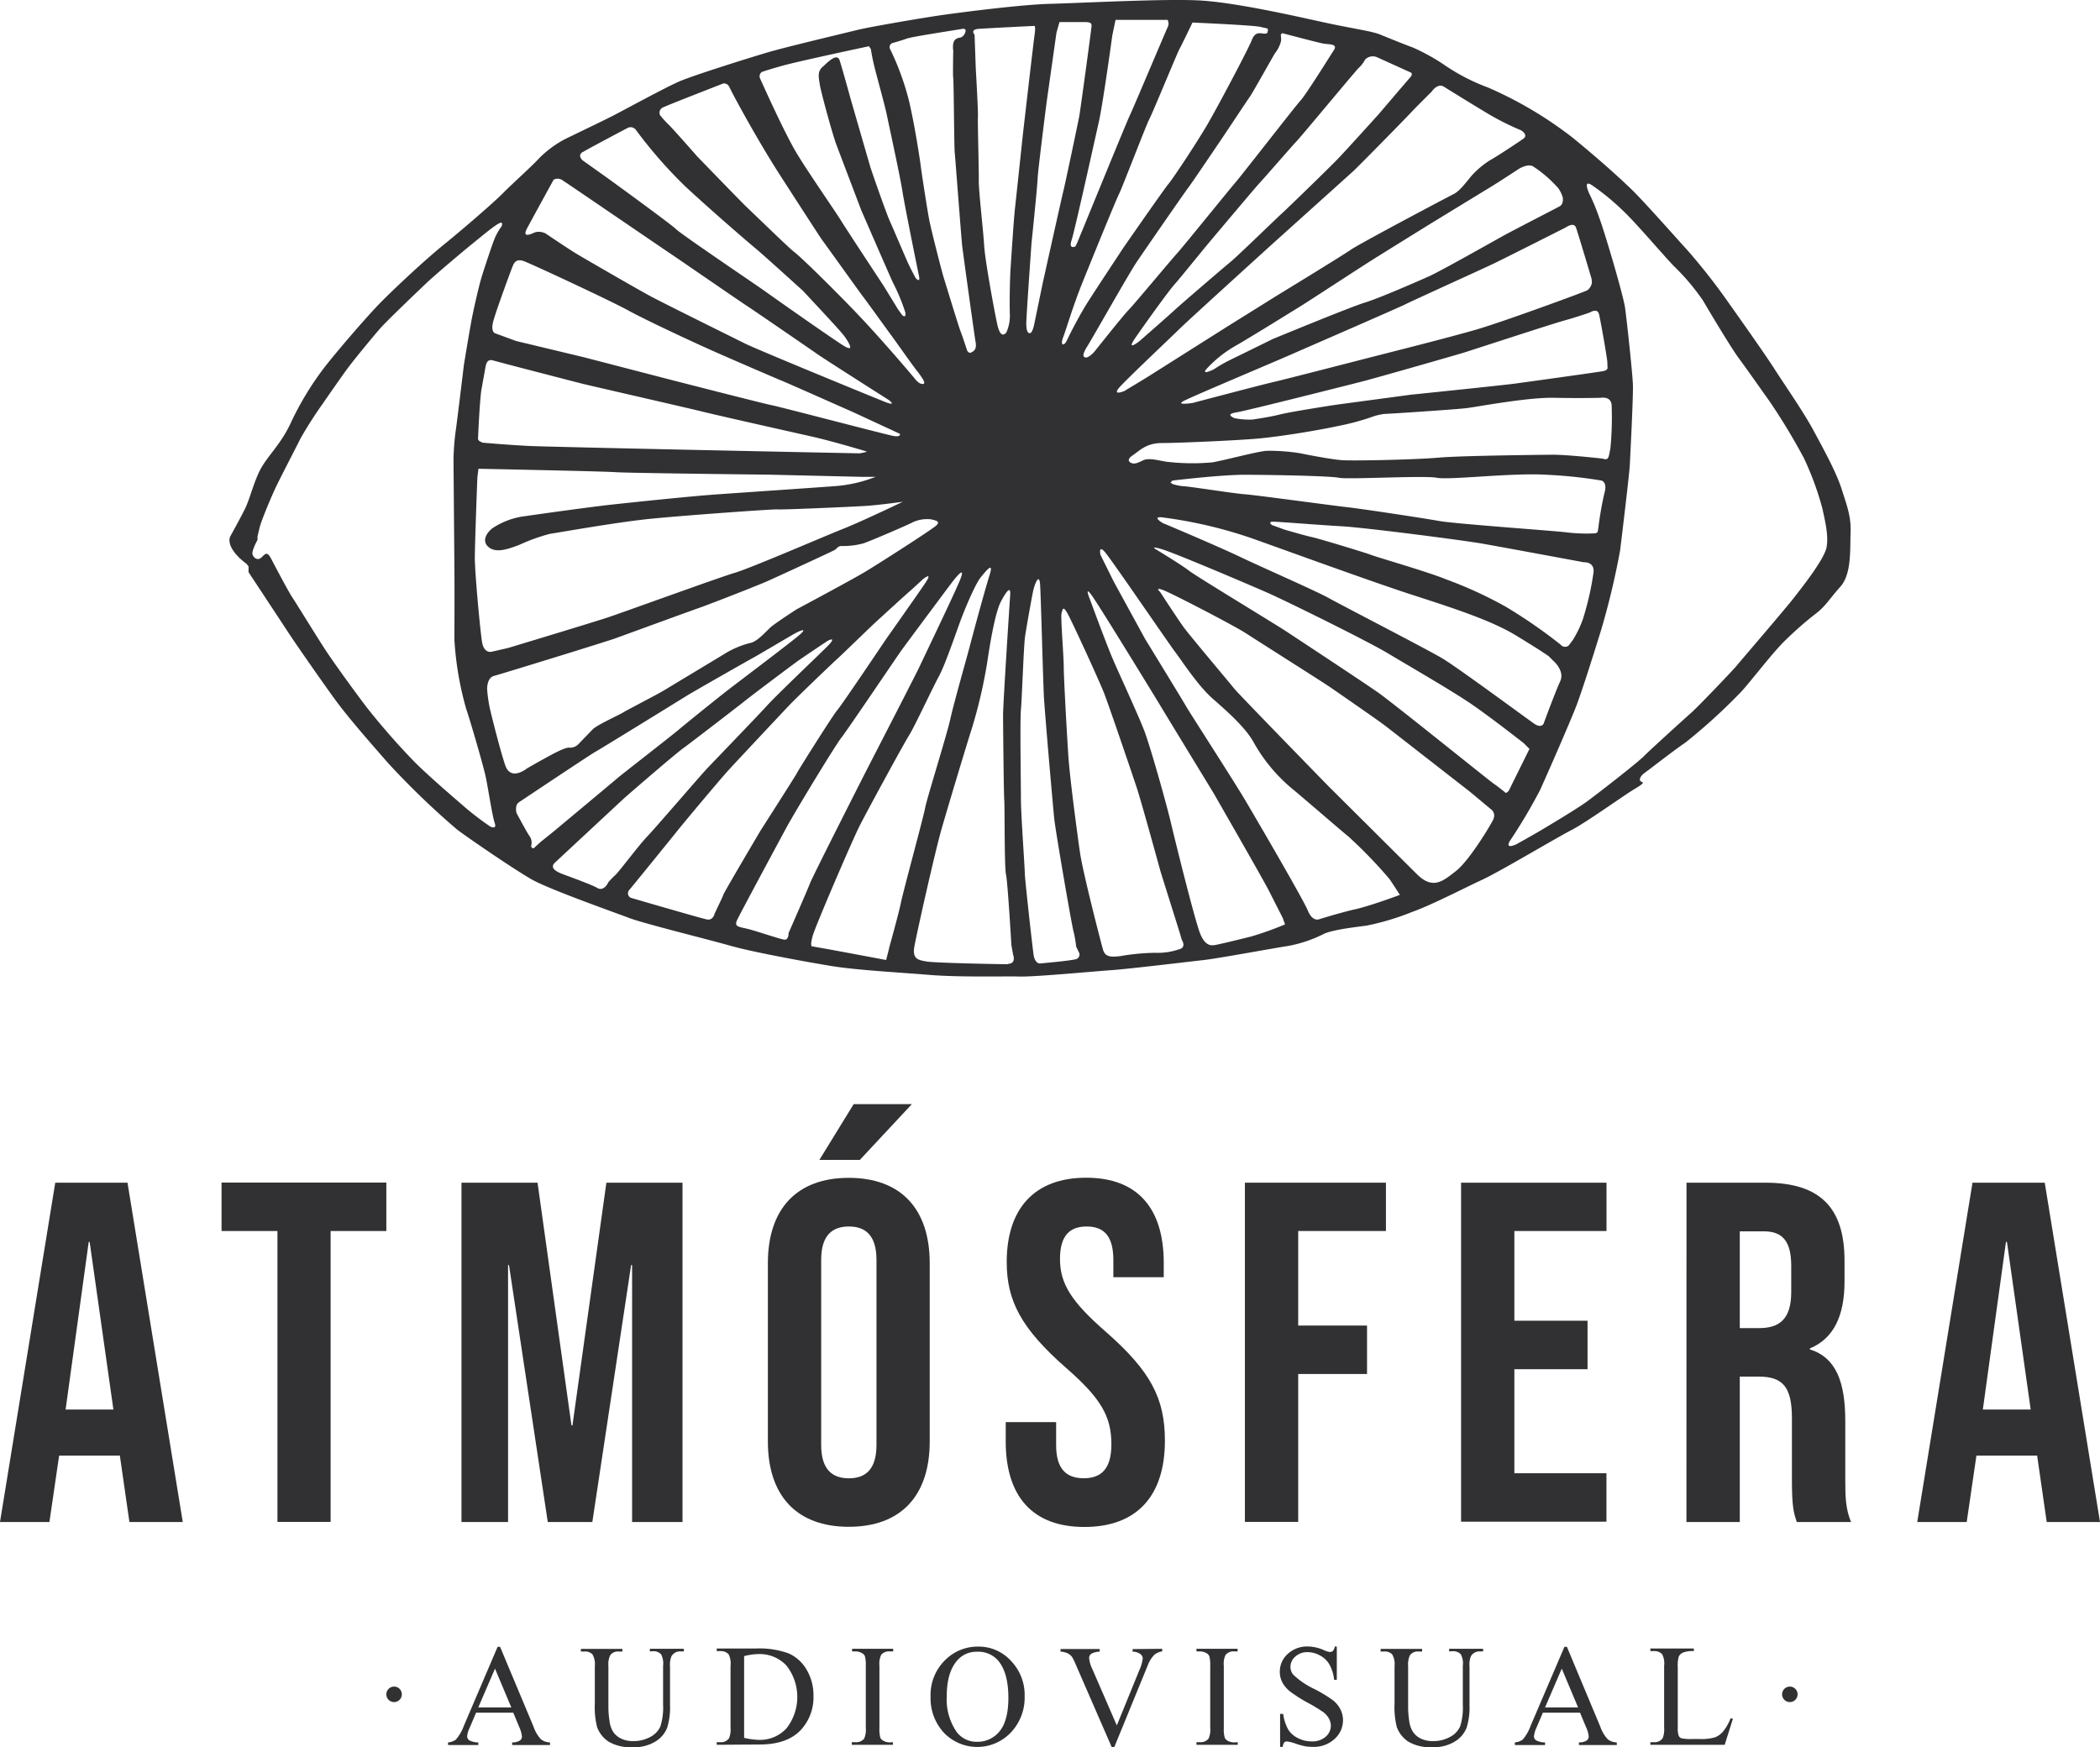
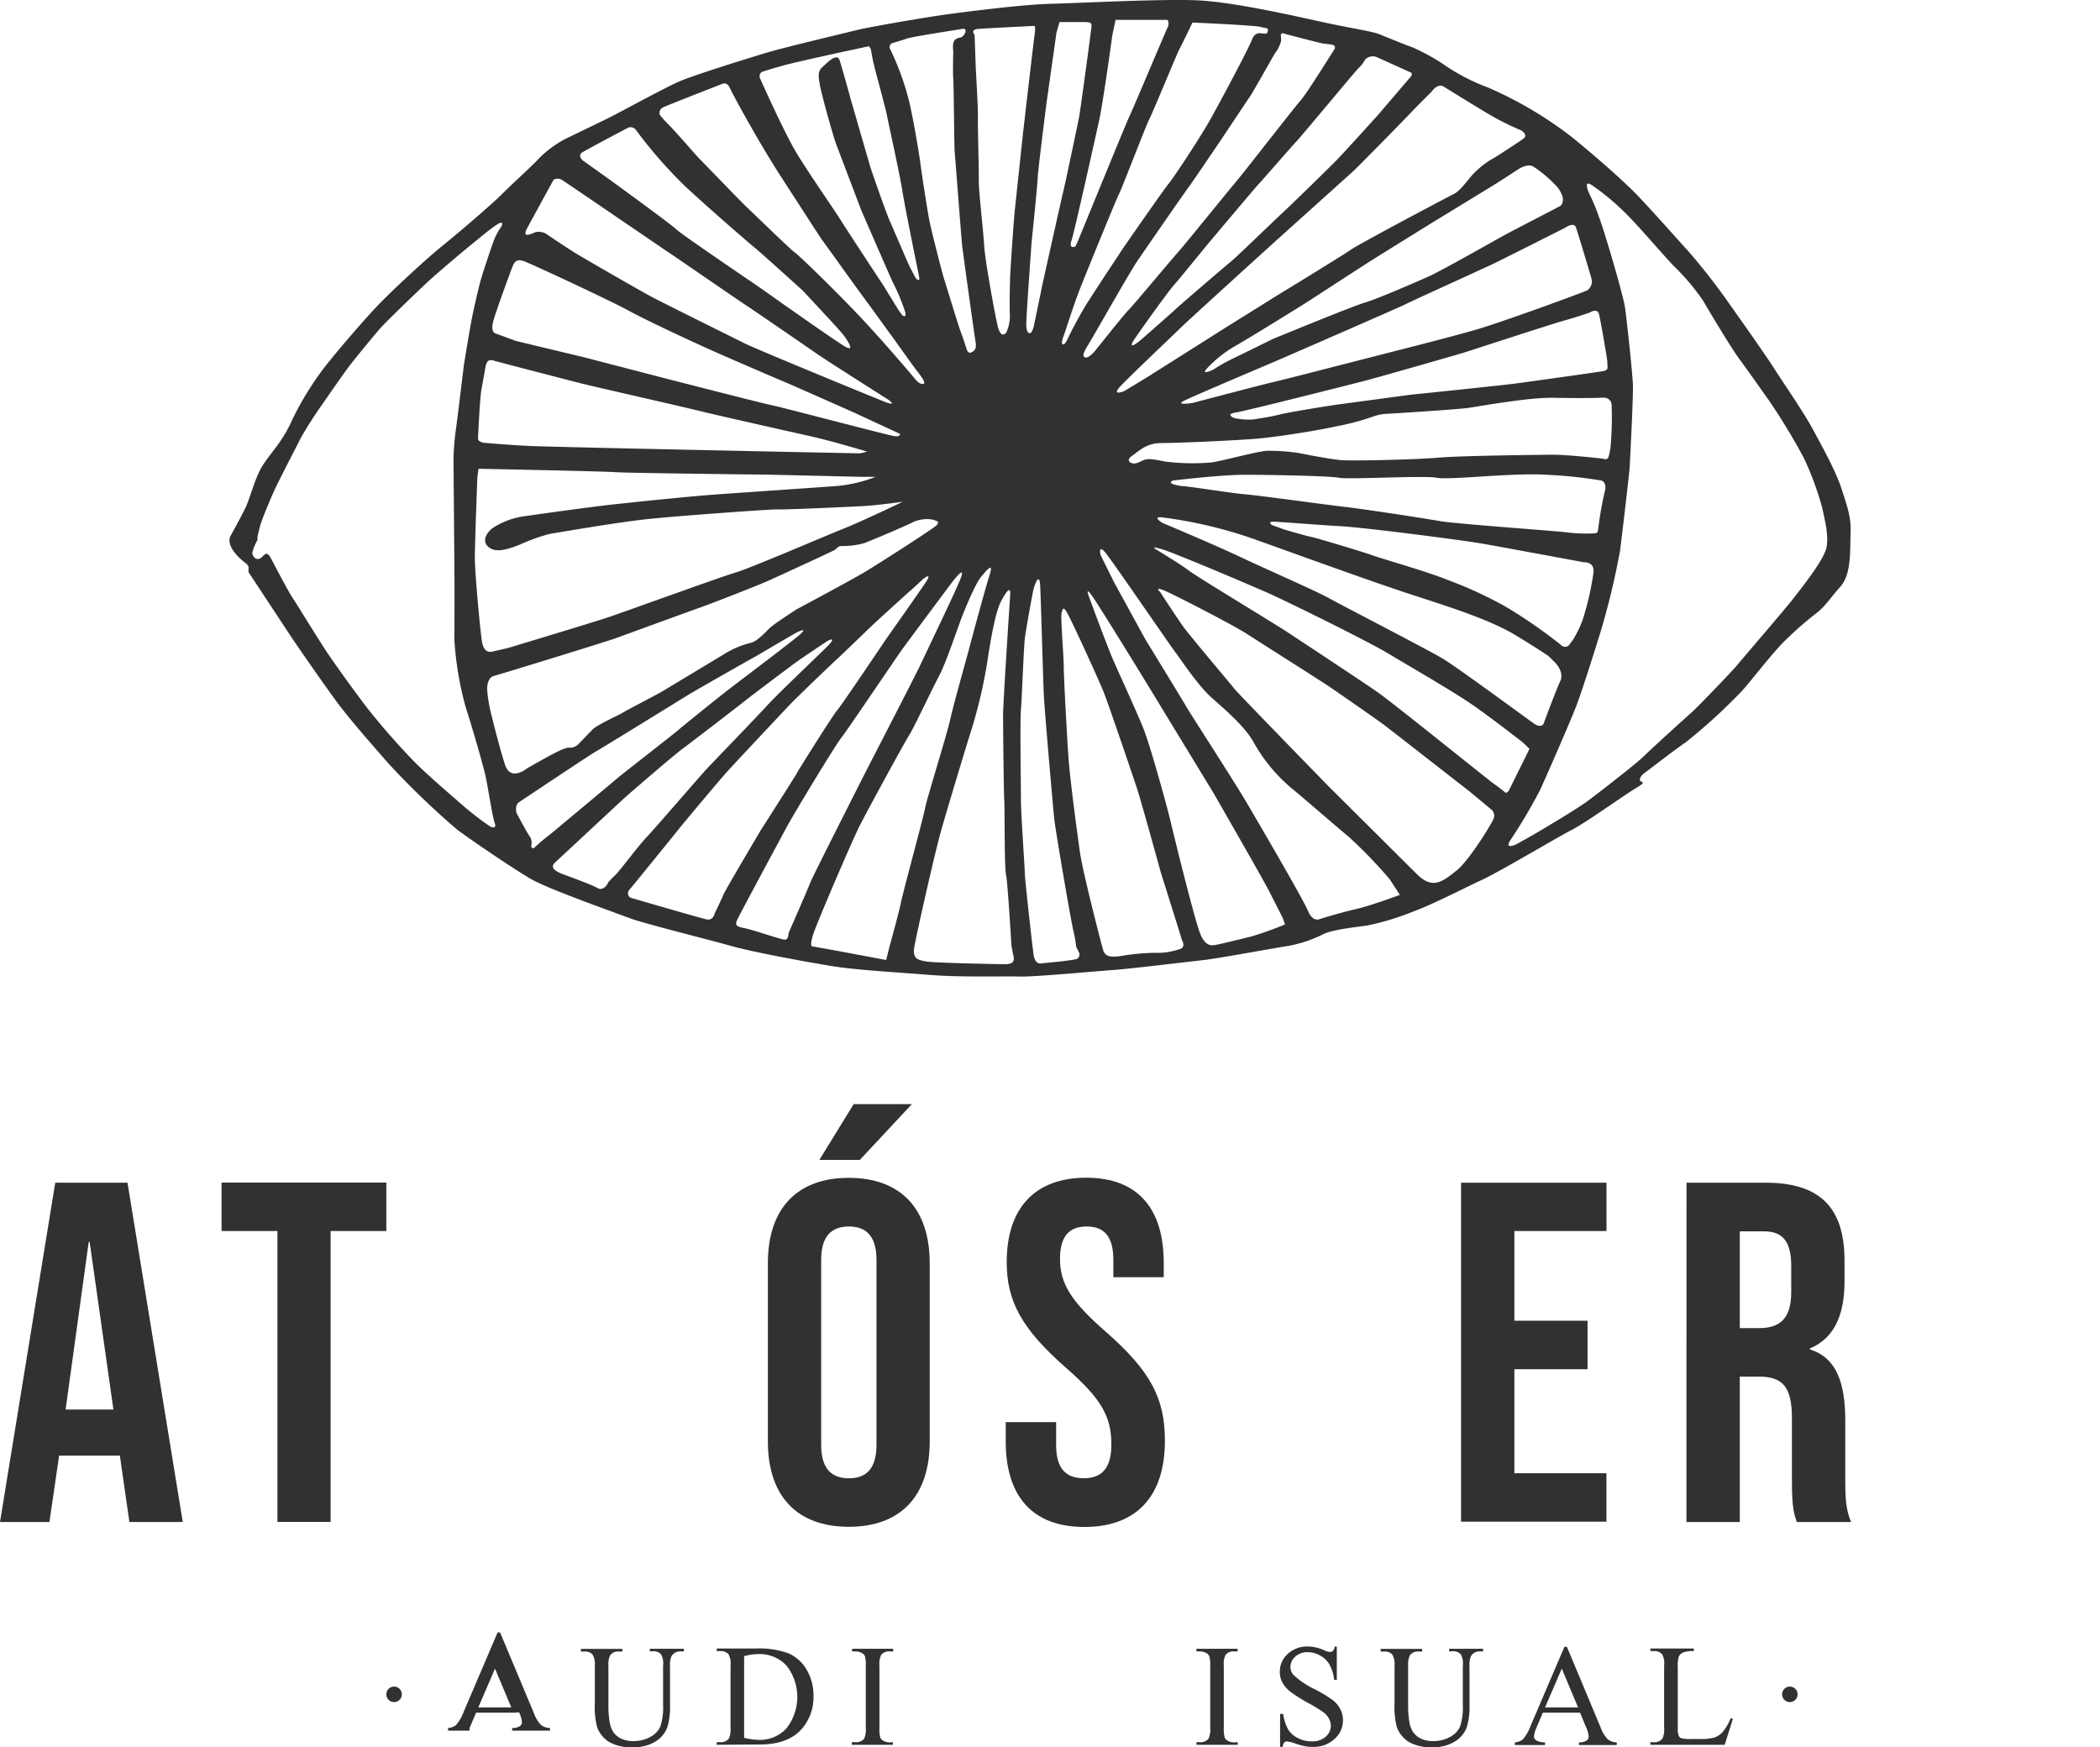
<svg xmlns="http://www.w3.org/2000/svg" viewBox="0 0 363.32 302.3">
  <defs>
    <style>.cls-1{fill:#313133;}</style>
  </defs>
  <title>atmosferaudiovisual.org_tijuana_mexico</title>
  <g id="Layer_2" data-name="Layer 2">
    <g id="Layer_1-2" data-name="Layer 1">
-       <path class="cls-1" d="M88.8,296.34H82.37L81.24,299a4.16,4.16,0,0,0-.42,1.45.87.87,0,0,0,.37.67,3.21,3.21,0,0,0,1.56.37v.45H77.52v-.45a2.71,2.71,0,0,0,1.34-.48,7.49,7.49,0,0,0,1.39-2.39l5.84-13.67h.43l5.79,13.82a6.21,6.21,0,0,0,1.26,2.16,2.59,2.59,0,0,0,1.59.56v.45H88.61v-.45a2.43,2.43,0,0,0,1.34-.33.87.87,0,0,0,.35-.69,5.19,5.19,0,0,0-.49-1.7Zm-.34-.91-2.82-6.71-2.89,6.71Z" />
+       <path class="cls-1" d="M88.8,296.34H82.37L81.24,299v.45H77.52v-.45a2.71,2.71,0,0,0,1.34-.48,7.49,7.49,0,0,0,1.39-2.39l5.84-13.67h.43l5.79,13.82a6.21,6.21,0,0,0,1.26,2.16,2.59,2.59,0,0,0,1.59.56v.45H88.61v-.45a2.43,2.43,0,0,0,1.34-.33.87.87,0,0,0,.35-.69,5.19,5.19,0,0,0-.49-1.7Zm-.34-.91-2.82-6.71-2.89,6.71Z" />
      <path class="cls-1" d="M112.43,285.74v-.45h5.88v.45h-.62a1.7,1.7,0,0,0-1.51.82,3.79,3.79,0,0,0-.26,1.77v6.74a11.93,11.93,0,0,1-.49,3.87,4.87,4.87,0,0,1-2,2.37,6.94,6.94,0,0,1-4,1,7.42,7.42,0,0,1-4.13-.95,5.1,5.1,0,0,1-2-2.53,14.23,14.23,0,0,1-.39-4.1v-6.49a3.28,3.28,0,0,0-.42-2,1.75,1.75,0,0,0-1.37-.48h-.62v-.45h7.18v.45h-.64a1.64,1.64,0,0,0-1.47.65,3.58,3.58,0,0,0-.31,1.84v7.24a15.7,15.7,0,0,0,.18,2.22,4.8,4.8,0,0,0,.64,1.95,3.55,3.55,0,0,0,1.34,1.15,4.71,4.71,0,0,0,2.15.45,6,6,0,0,0,2.92-.71,3.81,3.81,0,0,0,1.76-1.82,10.64,10.64,0,0,0,.47-3.75v-6.73a3.42,3.42,0,0,0-.34-2,1.8,1.8,0,0,0-1.42-.54Z" />
      <path class="cls-1" d="M124,301.9v-.45h.62a1.68,1.68,0,0,0,1.5-.67,3.87,3.87,0,0,0,.27-1.82V288.23a3.52,3.52,0,0,0-.34-2,1.82,1.82,0,0,0-1.43-.54H124v-.45h6.76a14.83,14.83,0,0,1,5.67.84,6.78,6.78,0,0,1,3.12,2.82,8.71,8.71,0,0,1,1.19,4.56,8.32,8.32,0,0,1-2.11,5.79c-1.58,1.74-4,2.6-7.21,2.6Zm4.74-1.2a12.54,12.54,0,0,0,2.61.35,6.2,6.2,0,0,0,4.72-2,8.8,8.8,0,0,0,0-10.85,6.35,6.35,0,0,0-4.82-2,10.3,10.3,0,0,0-2.51.36Z" />
      <path class="cls-1" d="M154.48,301.45v.45h-7.11v-.45H148a1.78,1.78,0,0,0,1.5-.6,3.82,3.82,0,0,0,.29-1.89V288.23a5.41,5.41,0,0,0-.16-1.67,1.08,1.08,0,0,0-.5-.52,2.28,2.28,0,0,0-1.13-.3h-.58v-.45h7.11v.45h-.6a1.76,1.76,0,0,0-1.48.6,3.67,3.67,0,0,0-.3,1.89V299a5.87,5.87,0,0,0,.15,1.67,1.2,1.2,0,0,0,.52.53,2.3,2.3,0,0,0,1.11.29Z" />
-       <path class="cls-1" d="M169.29,284.91a7.53,7.53,0,0,1,5.61,2.46,8.47,8.47,0,0,1,2.37,6.13,8.73,8.73,0,0,1-2.39,6.28,8,8,0,0,1-11.55.06,8.74,8.74,0,0,1-2.33-6.3,8.42,8.42,0,0,1,2.69-6.46A7.94,7.94,0,0,1,169.29,284.91Zm-.23.89a4.37,4.37,0,0,0-3.58,1.66q-1.68,2.06-1.68,6a9.88,9.88,0,0,0,1.74,6.26,4.3,4.3,0,0,0,3.53,1.66,4.85,4.85,0,0,0,3.87-1.82q1.51-1.83,1.52-5.76,0-4.26-1.68-6.36A4.52,4.52,0,0,0,169.06,285.8Z" />
-       <path class="cls-1" d="M201.07,285.29v.45a2.77,2.77,0,0,0-1.34.57,5.1,5.1,0,0,0-1.15,1.83l-5.79,14.14h-.46L186.11,288a8.32,8.32,0,0,0-.67-1.35,2.2,2.2,0,0,0-.76-.59,3.31,3.31,0,0,0-1.2-.28v-.45h6.78v.45a3.24,3.24,0,0,0-1.49.39.9.9,0,0,0-.34.73,5.48,5.48,0,0,0,.56,1.91l4.23,9.74,3.92-9.62a6.52,6.52,0,0,0,.57-2,1,1,0,0,0-.35-.68,2.33,2.33,0,0,0-1.2-.46l-.21,0v-.45Z" />
      <path class="cls-1" d="M214.14,301.45v.45H207v-.45h.59a1.77,1.77,0,0,0,1.49-.6,3.67,3.67,0,0,0,.3-1.89V288.23a5.75,5.75,0,0,0-.16-1.67,1.08,1.08,0,0,0-.5-.52,2.3,2.3,0,0,0-1.13-.3H207v-.45h7.12v.45h-.6a1.75,1.75,0,0,0-1.48.6,3.53,3.53,0,0,0-.31,1.89V299a5.41,5.41,0,0,0,.16,1.67,1.12,1.12,0,0,0,.51.53,2.34,2.34,0,0,0,1.12.29Z" />
      <path class="cls-1" d="M231.28,284.91v5.75h-.46A7,7,0,0,0,230,288a4.1,4.1,0,0,0-1.62-1.55,4.42,4.42,0,0,0-2.18-.58,3,3,0,0,0-2.11.78,2.35,2.35,0,0,0-.83,1.77,2.07,2.07,0,0,0,.52,1.38,13.77,13.77,0,0,0,3.62,2.45,24.31,24.31,0,0,1,3.18,1.92,4.67,4.67,0,0,1,1.31,1.57,4.13,4.13,0,0,1,.46,1.9,4.3,4.3,0,0,1-1.47,3.26,5.28,5.28,0,0,1-3.76,1.36,7.28,7.28,0,0,1-1.36-.11,14.54,14.54,0,0,1-1.58-.44,6.93,6.93,0,0,0-1.51-.39.66.66,0,0,0-.49.18,1.63,1.63,0,0,0-.26.76h-.45v-5.7H222a7.92,7.92,0,0,0,.86,2.68,4.06,4.06,0,0,0,1.65,1.48,5.14,5.14,0,0,0,2.43.59,3.45,3.45,0,0,0,2.42-.81,2.52,2.52,0,0,0,.89-1.91,2.67,2.67,0,0,0-.34-1.24,3.53,3.53,0,0,0-1.05-1.16,29.39,29.39,0,0,0-2.61-1.57,25.1,25.1,0,0,1-3-1.9,5.27,5.27,0,0,1-1.37-1.57,3.89,3.89,0,0,1-.46-1.89,4.1,4.1,0,0,1,1.37-3.08,4.9,4.9,0,0,1,3.49-1.29,7.09,7.09,0,0,1,2.81.65,2.94,2.94,0,0,0,1,.3.73.73,0,0,0,.52-.19,1.51,1.51,0,0,0,.32-.76Z" />
      <path class="cls-1" d="M250.72,285.74v-.45h5.87v.45H256a1.71,1.71,0,0,0-1.51.82,3.83,3.83,0,0,0-.25,1.77v6.74a11.89,11.89,0,0,1-.5,3.87,4.87,4.87,0,0,1-2,2.37,6.91,6.91,0,0,1-3.95,1,7.44,7.44,0,0,1-4.13-.95,5.15,5.15,0,0,1-2-2.53,14.23,14.23,0,0,1-.39-4.1v-6.49a3.28,3.28,0,0,0-.42-2,1.74,1.74,0,0,0-1.37-.48h-.62v-.45h7.18v.45h-.64a1.66,1.66,0,0,0-1.47.65,3.69,3.69,0,0,0-.31,1.84v7.24a15.7,15.7,0,0,0,.18,2.22,4.79,4.79,0,0,0,.65,1.95,3.47,3.47,0,0,0,1.34,1.15,4.65,4.65,0,0,0,2.15.45,5.94,5.94,0,0,0,2.91-.71,3.76,3.76,0,0,0,1.76-1.82,10.41,10.41,0,0,0,.47-3.75v-6.73a3.42,3.42,0,0,0-.34-2,1.8,1.8,0,0,0-1.42-.54Z" />
      <path class="cls-1" d="M273.36,296.34h-6.43L265.8,299a4.32,4.32,0,0,0-.41,1.45.86.86,0,0,0,.36.67,3.21,3.21,0,0,0,1.56.37v.45h-5.23v-.45a2.8,2.8,0,0,0,1.35-.48,7.51,7.51,0,0,0,1.38-2.39l5.85-13.67h.43l5.78,13.82a6.19,6.19,0,0,0,1.27,2.16,2.58,2.58,0,0,0,1.58.56v.45h-6.55v-.45a2.41,2.41,0,0,0,1.34-.33.87.87,0,0,0,.35-.69,5,5,0,0,0-.49-1.7Zm-.34-.91-2.82-6.71-2.89,6.71Z" />
      <path class="cls-1" d="M299.41,297.31l.4.08-1.42,4.51H285.53v-.45h.62a1.68,1.68,0,0,0,1.51-.69,4,4,0,0,0,.25-1.81V288.23a3.42,3.42,0,0,0-.34-2,1.8,1.8,0,0,0-1.42-.54h-.62v-.45h7.52v.45a4.61,4.61,0,0,0-1.86.25,1.52,1.52,0,0,0-.73.65,5.37,5.37,0,0,0-.19,1.87V299a3.47,3.47,0,0,0,.19,1.4.88.88,0,0,0,.46.38,8.08,8.08,0,0,0,1.91.12H294a8.71,8.71,0,0,0,2.68-.28,3.43,3.43,0,0,0,1.41-1A8.19,8.19,0,0,0,299.41,297.31Z" />
      <path class="cls-1" d="M9.56,204.64h12.5l9.56,58.71H22.39l-1.68-11.66v.17H10.23L8.55,263.35H0Zm10.06,39.25-4.11-29h-.16l-4,29Z" />
      <path class="cls-1" d="M48,213H38.33v-8.38H66.84V213H57.2v50.33H48Z" />
-       <path class="cls-1" d="M79.84,204.64H93l5.87,42h.17l5.87-42h13.17v58.71h-8.72V218.89h-.17l-6.71,44.46H94.77l-6.71-44.46H87.9v44.46H79.84Z" />
      <path class="cls-1" d="M132.85,249.42V218.56c0-9.39,5-14.76,14-14.76s14,5.37,14,14.76v30.86c0,9.4-5,14.76-14,14.76S132.85,258.82,132.85,249.42Zm14.84-58.37h10.07l-9,9.65h-7Zm3.95,59V218c0-4.19-1.85-5.78-4.78-5.78s-4.79,1.59-4.79,5.78v32c0,4.19,1.85,5.79,4.79,5.79S151.64,254.2,151.64,250Z" />
      <path class="cls-1" d="M174,249.42v-3.35h8.72v4c0,4.2,1.85,5.71,4.78,5.71s4.78-1.51,4.78-5.87c0-4.87-1.84-8-7.88-13.26-7.72-6.79-10.23-11.57-10.23-18.28,0-9.22,4.78-14.59,13.75-14.59s13.42,5.37,13.42,14.76V221h-8.72v-3c0-4.19-1.68-5.78-4.62-5.78s-4.61,1.59-4.61,5.61c0,4.28,1.93,7.39,8,12.67,7.72,6.79,10.15,11.49,10.15,18.79,0,9.56-4.87,14.92-13.93,14.92S174,258.82,174,249.42Z" />
-       <path class="cls-1" d="M215.38,204.64h24.4V213H224.6v16.36h11.91v8.38H224.6v25.59h-9.22Z" />
      <path class="cls-1" d="M252.78,204.64h25.16V213H262v15.52h12.66v8.39H262v18h15.93v8.39H252.78Z" />
      <path class="cls-1" d="M291.78,204.64h13.67c9.56,0,13.67,4.44,13.67,13.5v3.61c0,6-1.93,9.89-6,11.57v.17c4.62,1.42,6.13,5.79,6.13,12.41v10.32c0,2.85.08,4.94,1,7.13h-9.39c-.5-1.52-.84-2.44-.84-7.22V245.4c0-5.45-1.59-7.21-5.79-7.21H301v25.16h-9.23Zm12.58,25.16c3.44,0,5.54-1.51,5.54-6.21v-4.53c0-4.19-1.43-6-4.7-6H301V229.8Z" />
-       <path class="cls-1" d="M341.26,204.64h12.5l9.56,58.71H354.1l-1.68-11.66v.17H341.94l-1.68,11.49H331.7Zm10.07,39.25-4.11-29h-.17l-4,29Z" />
      <path class="cls-1" d="M69.52,293.16a1.34,1.34,0,1,1-1.33-1.33A1.33,1.33,0,0,1,69.52,293.16Z" />
      <path class="cls-1" d="M311,293.16a1.34,1.34,0,1,1-1.34-1.33A1.34,1.34,0,0,1,311,293.16Z" />
      <path class="cls-1" d="M318.58,84.49c-1-3-3-6.61-4.79-9.94s-5-7.91-6.77-10.68-6.25-9.07-8.15-11.76a107.74,107.74,0,0,0-6.8-8.67c-1.83-2-7.68-8.63-9.85-10.72s-5.51-5.11-10.1-8.87a67.93,67.93,0,0,0-14.68-8.71,34.33,34.33,0,0,1-7.28-3.72,35,35,0,0,0-5.81-3.24c-.76-.24-4.16-1.63-5.62-2.22s-4.67-1-9.54-2.06-15.7-3.56-22-3.84-20.5.48-25.44.6-15,1.42-18.45,1.9-12.82,2.09-14.92,2.61-12.55,3-15.52,3.88-13,4-15.47,5.1-9.18,4.75-11,5.7-7,3.41-8.75,4.28a18.51,18.51,0,0,0-4.47,3.36c-.87,1-4.56,4.32-6.22,6s-7.16,6.41-10.25,8.91S68.55,49.62,66,52.19,57.78,61.37,55.8,64a52.58,52.58,0,0,0-5.5,9.19c-1.58,3.4-3.56,5.26-4.91,7.44s-2.1,5.58-3,7.4-2.6,4.87-2.6,4.87c-.69,2.2,2.88,4.67,2.88,4.67L43,98v1s6,9.1,7.09,10.76,5.38,7.84,7.76,11.12,6.09,7.48,9.3,11.16a138.73,138.73,0,0,0,11.91,11.48c1.58,1.23,9.85,6.89,12.9,8.63s14.41,5.74,16.9,6.69,13.86,3.76,17.61,4.83,13,2.76,17.38,3.48,11.8,1.11,17,1.54,13.1.2,15.59.28,13-.91,15.91-1.11,13.34-1.46,15.87-1.74,11.76-2,14.68-2.45a22.71,22.71,0,0,0,6.26-2.14c1.74-.71,5.34-1.11,7.32-1.38a44.3,44.3,0,0,0,7.79-2.34c3.45-1.23,9-4.12,12.15-5.58s12.94-7.32,15.43-8.59,9.07-6,10.88-7.08,1.63-1.15,1.23-1.31-.4-.83.71-1.62,4.55-3.52,6.93-5.15a98.59,98.59,0,0,0,9.57-8.71c1.55-1.62,5.66-7.08,7.84-9.1a58.83,58.83,0,0,1,5.06-4.43c1.79-1.35,2.34-2.5,4.32-4.71s1.66-6.46,1.78-9.31S319.53,87.49,318.58,84.49ZM272.66,39.37c.36,1,2.37,7.75,2.59,8.51A2.8,2.8,0,0,1,275.4,49a2.12,2.12,0,0,1-.76,1.22c-.55.31-14.6,5.46-19.2,6.8s-14.3,3.78-17.62,4.63-15.51,4-17.61,4.48-13.9,3.6-13.9,3.6-3.23.49-1.37-.43,14.63-6.31,17-7.34,20.67-9,21.19-9.3S256,46.75,258,45.81s12.86-6.44,12.86-6.44S272.29,38.34,272.66,39.37ZM270,111.54a88.12,88.12,0,0,0-9.47-6.55,71.57,71.57,0,0,0-10.27-4.72c-3.2-1.32-11.89-3.81-13-4.24s-9.29-2.9-10.33-3.11-4.69-1.28-4.69-1.28l-2.17-.79s-.88-.61.31-.58,7.56.55,11.73.79,20.94,2.41,24.32,3,16.95,3.11,16.95,3.11l.67.12s2-.15,1.61,2a50.34,50.34,0,0,1-1.8,7.83,18.35,18.35,0,0,1-1.73,3.6c-.43.58-.76,1-.76,1A1,1,0,0,1,270,111.54Zm-.07,6.34c-.83,1.79-2.88,7.35-2.88,7.35s-.38.83-1.6,0-13.24-9.72-15.93-11.32-17.46-9.21-19.64-10.43-11.25-5.18-15.41-7.16-13.31-5.82-13.31-5.82-1.86-1.09-.26-1a78,78,0,0,1,15.68,3.64c6.65,2.37,20.54,7.43,27.19,9.6s13.88,4.41,18.42,7.16,5.76,3.65,5.76,3.65l.83.83S270.76,116.08,269.93,117.88Zm1-25.78c-2-.25-19.17-1.46-21.91-1.95s-13.11-2.07-16.1-2.41-15.78-2.1-17.58-2.22-9.51-1.35-10.48-1.38a8.34,8.34,0,0,1-2-.39l-.36-.28.36-.32s8.34-1,12.41-1,14.86.19,16.38.52,14.77-.43,16.95,0,13-.9,19-.52a79.61,79.61,0,0,1,9.47,1s1.07.26.52,2.12a57.78,57.78,0,0,0-1.06,6.07c-.1.45,0,.85-.55.94A29,29,0,0,1,270.89,92.1Zm6.39-12.74s-6.22-.71-8.89-.68-15.85.17-19.6.51-14.43.57-16.56.44-7.43-1.22-7.43-1.22a34.14,34.14,0,0,0-5.71-.41c-1.86.17-7.21,1.63-9.37,2a37.63,37.63,0,0,1-8.11-.13c-1.42-.24-2.94-.71-4-.17s-1.42.54-1.73.47-1.25-.5,0-1.35,2.4-2.16,5.07-2.16,13-.44,16.7-.78,9.87-1.32,13.92-2.19a41.92,41.92,0,0,0,5.78-1.56,9.61,9.61,0,0,1,2.13-.51c.68,0,12.3-.77,14.2-1s10.54-1.89,15.17-1.79,8.08,0,8.08,0,1.79-.34,1.86,1.32a55.82,55.82,0,0,1-.21,7.4C278.29,79.22,278.33,79.69,277.28,79.36Zm.8-15.67s0,.37-.73.52-13,1.86-15.33,2.17-18,1.92-18,1.92L231.39,70c-1.55.22-8.41,1.31-10.06,1.74s-4.63.85-4.63.85a12.93,12.93,0,0,1-3.14-.24c-.64-.3-1.34-.73.37-1s19.08-4.66,21.7-5.33,16.21-4.57,17.61-5,15.33-5,17.43-5.57,4.39-1.38,4.39-1.38,1.31-.85,1.59.31,1.43,7.71,1.43,8.26ZM265.25,28.8a21.26,21.26,0,0,1,4.36,3.78,5.38,5.38,0,0,1,.76,1.58s.21,1.13-.52,1.53-8,4.14-9.57,5-11,6.21-13.07,7.13-8.66,3.81-11.09,4.54-15.94,6.31-15.94,6.31-5.92,2.92-7.32,3.59A24.79,24.79,0,0,0,210,63.91s-2.38,1.16-1.19-.15A21,21,0,0,1,214,59.7c2.29-1.31,10.36-6.31,11.46-7s10.27-6.67,11.88-7.68,8.75-5.45,10.64-6.61l10.33-6.31c1.62-1,4.48-2.89,4.48-2.89S264.34,28.25,265.25,28.8Zm-17.52-13s1-1.47,2.07-.8,6,3.72,8.29,5.06a47.69,47.69,0,0,0,5.09,2.5s1.28.79.39,1.43-4.93,3.3-5.76,3.72a15.05,15.05,0,0,0-3.23,2.72c-.85,1-2,2.62-3.1,3.16s-16.37,8.63-17.74,9.6-12.89,8-12.89,8l-8.75,5.46S198.9,65,198.45,65.28s-3.93,2.38-3.93,2.38-2.38,1-.67-.83,8.71-8.44,10.3-10,15-13.72,15.39-14.08,13.62-12.25,14.56-13.11,9.24-9.32,10-10.15S247.73,15.82,247.73,15.82Zm-11.58-5.46a1.85,1.85,0,0,1,2.13-.42l5.85,2.65s.37.24-.15.82-5.43,6.34-5.43,6.34-5.54,6.15-7.16,7.83-9,8.84-9.6,9.36-7.71,7.43-8.84,8.35-8.93,7.62-9.63,8.29S197.17,59,197.17,59s-2.5,2-.76-.52,5.72-8.07,6.76-9.23,4.85-5.91,6.37-7.71,7.71-9.17,8.44-9.94,5.58-6.37,6.37-7.19S233.92,13,235,11.82A5.43,5.43,0,0,0,236.15,10.36ZM221.58,6l.24-.27s6.07,1.61,7.07,1.8,2.62,0,1.89,1.13S226,16.3,225,17.4,215.09,30,213.72,31.6s-9.06,11.13-10.06,12.22-7.32,8.69-8.41,9.82-5.58,6.82-5.92,7.22-1.09,1.07-1.49,1-.76-.28.31-2,7.22-12.64,8.59-14.65,8-11.62,8.78-12.65,4.9-7.16,5.48-8,4.88-7.34,5.28-7.89,3.77-6.58,4.29-7.44a5.58,5.58,0,0,0,1.07-2.16A5.08,5.08,0,0,0,221.58,6ZM206.31,3.9s10.61.46,11.79.76,1.34.19,1.25.61,0,.55-.61.55-1.55-.49-2.16,1.1-6,11.73-7.71,14.66-5.82,9.17-6.71,10.24-7.77,11-7.77,11-5.57,8.41-6.61,10.12-2.56,4.6-2.92,5.39-.61,1.19-.86,1.25-.46-.21,0-1.4S185.62,53,187.23,49s5.85-14.42,6.37-15.43,4.76-12.09,5.24-12.95S203.75,9,204.05,8.5,206.31,3.9,206.31,3.9ZM192.44,6.13,193,3.44h9a1.37,1.37,0,0,1,0,1.31c-.36.74-6.06,14.27-6.46,15.06s-5.09,12.25-5.09,12.25l-4.05,9.87-.34.71s-1.22.6-.67-1.07,4-17.28,4.73-20.54S192.44,6.13,192.44,6.13ZM181.08,17.65l1.7-12,.52-1.83s1.92,0,3.38,0,2.23-.09,2.17.67S186.93,19,186.71,20.17,184.15,32.43,184,32.94s-3.59,16-3.59,16l-1.5,7.26a4.46,4.46,0,0,1-.45,1.28c-.25.27-1,.52-.89-1.95s.89-13.44.89-13.44,1-9.66,1.06-11.19S181.08,17.65,181.08,17.65ZM154.44,7.44S156,7,156.91,6.67s8.56-1.49,9.57-1.67.49,1,0,1.34-.37,0-1.1.43-.46,2-.46,2-.09,4.35,0,4.78.16,12,.25,12.77,1.16,15.12,1.31,16.34,2.07,15.17,2.31,16.54S168.37,60.8,168,61s-.67-.33-.67-.33-.73-2.26-1.13-3.3-2.62-8.35-2.95-9.41-2.17-8.26-2.5-10-1.28-7.86-1.43-9.08-.95-6.52-1.95-11A45.94,45.94,0,0,0,154,8.5.73.73,0,0,1,154.44,7.44Zm-22.58,5s.63-.26,3.48-1.06,15-3.38,15-3.38l.33.49s.2,1.43.66,3.25,1.86,6.9,2.09,8.09,2.26,10.41,2.69,13.16S158.74,46.54,159,47.8s-.57.33-.57.33-.76-1.39-1.26-2.46-2.58-6-3.21-7.39-3.15-8.59-3.42-9.51-3.38-11.68-3.38-11.68-1.43-5.23-1.89-6.63-2.09.34-3,1.16-.6,1.86-.44,3S144,23.16,144.69,25,149,36.36,149,36.36s5.21,12,5.5,12.56a34,34,0,0,1,2.13,5.14c.19,1.13-.54.47-.54.47l-.72-1-2.52-4.11s-6.1-9.25-7.36-11.27-5.61-8.23-7.7-11.71-5.9-12-6.26-12.8A.91.91,0,0,1,131.86,12.42ZM114.7,18.59c.79-.4,10.42-4.14,10.42-4.14s.73-.19,1.13.73,4.75,9,8.75,15.2,7.19,11.13,7.31,11.25,6.28,8.75,7,9.69,4.36,6,5,6.86,4.05,5.73,4.57,6.28c0,0,.67.94.79,1.15s.46.8,0,.83-.91-.31-1.4-.92-6.16-7.31-10.7-12-9.26-9.26-10.14-9.9-7.62-7.22-8.23-7.77-8.6-8.81-8.6-8.81-4.08-4.66-4.9-5.45a18.56,18.56,0,0,1-1.5-1.65A1,1,0,0,1,114.7,18.59ZM82.78,81.11s21.53.43,23.69.59,26.54.43,26.54.43l16.15.38h2.32a24,24,0,0,1-7.22,1.62c-4.3.32-16.31,1.13-20.73,1.45s-14.1,1.34-17.6,1.72-12.44,1.62-15,2a13.09,13.09,0,0,0-5.81,2.15c-1.19,1-1.73,2.37-.49,3.29s3.07.37,5.28-.49a32.32,32.32,0,0,1,5.22-1.88c1.18-.16,11.47-2,17.28-2.59s21.7-1.73,22.18-1.64,13.2-.46,15.46-.62,6.14-.7,6.14-.7-7.06,3.39-10.34,4.69-15.94,6.78-18.69,7.59-19,6.73-21.91,7.7-17.39,5.33-17.39,5.33l-2.8.64s-1.34.38-1.67-1.72-1.24-11.95-1.24-14.49.44-14,.44-14ZM82.7,76s.21-5.43.55-8.35c0,0,.61-3.36.73-4.06s.34-1.52,1.34-1.22,14,3.66,15.33,4,18,4.14,20.82,4.84,15.35,3.51,19,4.33S150,78.14,150,78.14a6.44,6.44,0,0,1-1.31.3c-.4,0-53.48-1.09-57.23-1.28s-8-.57-8-.57l-.58-.31Zm18.07-49.65c.92-.58,7.74-4.17,7.74-4.17a1.13,1.13,0,0,1,1.53.33,78.85,78.85,0,0,0,8.53,9.75c4.3,4,10.94,9.73,12.16,10.73s8.17,7.31,8.17,7.31,5.94,6.34,6.73,7.32a8.74,8.74,0,0,1,1.34,2c.13.34.4.94-.67.4s-12.52-8.6-13.86-9.57S118,40.65,117,39.68s-11.77-8.78-11.77-8.78l-4.45-3.17S99.86,26.91,100.77,26.33ZM91.21,39.47c1-1.87,4.57-8.37,4.57-8.37a1.45,1.45,0,0,1,1.62.15c1,.63,16.83,11.46,18.45,12.54s12.33,8.47,13.26,9.06,11.11,7.59,12.45,8.52,10.79,6.94,10.79,6.94l1.43.91s1.56,1.21-.77.28-22-9-24.12-10.06S115,52.57,112.61,51.29,101.32,44.85,99.89,44s-5.51-3.61-5.51-3.61a2.63,2.63,0,0,0-1.74-.22C91.92,40.46,90.21,41.34,91.21,39.47Zm-.56,5.72c1.49.56,15,6.85,18.11,8.56S120,59.23,123,60.57s11.64,5.07,12.29,5.32,12.41,5.47,12.41,5.47l8,3.71s.19.59-1.09.37-19.73-5.07-21.06-5.32-18.18-4.58-18.18-4.58L101,61.81,89.28,59l-3.64-1.34s-.81-.22-.28-2.15,3.17-9.08,3.33-9.43S89.16,44.63,90.65,45.19ZM84.8,143a50,50,0,0,1-4.36-3.32c-2.07-1.8-6.27-5.39-8.71-7.83a124,124,0,0,1-8.23-9.39c-1.83-2.38-5.61-7.59-7.13-9.9s-5-8-5.79-9.18-3.77-6.9-3.77-6.9c-.61-1-.85-.73-1.53-.06s-1.4.13-1.59-.49.86-2.51.86-2.51l0-.58s.16-.73.43-1.77,1.68-4.45,2.5-6.25,3.81-7.52,4.54-9a68.93,68.93,0,0,1,3.84-6c.73-1.07,3-4.33,4.15-5.91s4.48-5.61,5.69-7,6.5-6.43,8.08-7.93,6.49-5.63,8-6.85,3.32-2.75,4.39-3.39.6.43.6.43a10.65,10.65,0,0,0-1.15,2c-.43,1-2,5.73-2.41,7.16S82.06,53,81.69,54.83s-1.43,8.29-1.43,8.29S79.41,70.25,78.92,74a42.61,42.61,0,0,0-.46,5.55s.13,15.76.16,19.26,0,9.18,0,12a55.88,55.88,0,0,0,2,11.73c.76,2.23,3,9.94,3.41,11.86s1.13,6.76,1.56,8S84.8,143,84.8,143Zm2.62-10.54c-.94-2.84-2.22-8-2.62-9.66a24.84,24.84,0,0,1-.52-3.51s-.09-2,1.19-2.34,19.32-5.89,21-6.5S119,105.87,121,105.17s10.09-3.87,11.67-4.57,11.31-5.18,11.76-5.45.49-.74,1.38-.67a13.34,13.34,0,0,0,3.56-.46c.92-.28,7.8-3.23,8.5-3.63a5.88,5.88,0,0,1,3.26-.52c.89.22,1.65.37.77,1.13s-9.94,6.58-12.32,8-11.76,6.43-11.76,6.43-3.81,2.46-4.57,3.17-2.26,2.43-3.44,2.65a15.66,15.66,0,0,0-4.64,2l-10.42,6.28c-1,.61-6.49,3.44-7,3.78s-4.48,2.13-5.21,2.89l-2.5,2.59a2,2,0,0,1-1.49.58c-.73-.15-3.26,1.28-4.57,2s-2.81,1.59-2.81,1.59S88.37,135.25,87.42,132.42Zm4.91,14.32s-.55,0-.4-.56a2,2,0,0,0-.39-1.66c-.31-.4-2.17-3.87-2.17-3.87s-.39-1.35.43-1.89,12.5-8.35,13.26-8.75,14.57-8.93,15.85-9.72,10.78-6.19,11.58-6.62,5.79-3.41,7-4.08,2.28-1,.7.34-9.94,7.65-11.92,9.17-7.8,6.22-8.9,7.16-9.93,7.8-10.45,8.26-11.16,9.33-11.16,9.33l-2.19,1.76Zm12.86,6s-.73,1.53-1.86.86-5.88-2.32-6.46-2.59-1.83-.89-.85-1.8,11.33-10.55,12-11.16,8.59-7.46,10.14-8.59,9.82-7.5,10.76-8.26,8.54-6.49,9.48-7.13,4.18-2.83,4.72-3.17,1.62-.7,0,.92-8.68,8.32-10.45,10.27-9.26,9.69-10.48,11-8.84,10.18-10.27,11.67-4.79,6-5.46,6.61S105.19,152.71,105.19,152.71Zm19.93,2.14c-.42.94-1.49,3.17-1.49,3.17s-.24,1.22-1.34,1-13.17-3.75-13.17-3.75a.87.87,0,0,1-.21-1.4c.73-.85,7.47-9.17,8.47-10.42s7.19-8.66,8.75-10.36,9.17-9.81,10.42-11.13,7.47-7.28,8.35-8.07,5.7-5.49,6.83-6.52,4.93-4.51,5.61-5.09,2.31-2.11,2.31-2.11,1.95-1.58.37.74-6.8,9.72-6.8,9.72-7.59,11.3-8.35,12.16-7,10.79-7,10.91-6.28,9.93-6.28,9.93S125.55,153.9,125.12,154.85Zm11.31,6.6s0,1.11-.68,1.07-4.84-1.49-6.41-1.87-2.38-.34-1.79-1.58,7.06-13.26,8.5-15.93,8.46-14.24,9.48-15.52,9.52-13.89,10.41-15.13,7.27-9.81,8.59-11.56,2.46-2.93,1.61-.76-6.42,13.73-7,15S150,133.11,150,133.11s-9.39,18.48-9.86,19.72S136.43,161.45,136.43,161.45Zm17.39,2.6-.39,1.52-.12.47s-8.33-1.57-10.25-1.91l-2.63-.47s-.3-.17.21-1.91,6.84-16.49,8.12-19,7.52-14,8.5-15.55,4-8.08,5.18-10.25,3.19-8.24,4-10.32,2.38-5.78,3.27-6.85S172,97,171.2,99.53s-2.68,9.48-3.36,12.07-2.89,10.33-3.44,12.88-4.08,13.81-4.34,15.3-3.85,14.66-4.18,16.36S153.82,164.05,153.82,164.05Zm20.61,2.72c-1.45,0-12.71-.22-14.11-.47s-2.51-.38-2.13-2.55,3.53-16.24,4.68-20.27,4.46-15,5.31-17.64a86.26,86.26,0,0,0,2.64-11.43c.59-4,1.44-8.72,2.38-10.46s1.7-2.76,1.57-1-1.23,18.87-1.23,20.66.12,13.77.21,14.83,0,11.52.3,12.83.93,12.2.93,12.2l.3,1.66S175.87,166.72,174.43,166.77Zm1.1-130c-.15,1.34-.64,8.69-.73,10.3s-.15,5.55-.09,7.14a7,7,0,0,1-.61,3.26c-.19.21-1,1.15-1.56-1.41s-2.13-11.15-2.28-13.74-.95-9.38-.92-11.15-.21-10-.15-11-.37-8.35-.37-8.35L168.61,6s-.85-.88.67-1S179,4.48,179,4.48s.19.21,0,1.49-2,17-2,17S175.68,35.38,175.53,36.72ZM186,166c-1.18.28-6.09.71-6.09.71s-.86.05-1.09-1.52S177.3,152,177.3,151.07s-.67-10.17-.67-12.77-.18-13.57,0-15.51.48-11.06.71-12.62,1.09-6.39,1.37-7.76,1.1-3.4,1.24-1.23.51,16.69.66,19.43,1.56,18.94,1.79,21.1,2.93,17.87,3.31,19.38a17.8,17.8,0,0,1,.47,2.69l.43.9A.84.84,0,0,1,186,166Zm18-1.75a11.14,11.14,0,0,1-4.16.61,38.93,38.93,0,0,0-6,.57c-2,.28-2.69-.05-3-1.09s-3.49-13.33-4-16.88-1.75-12.86-2-16.59-.8-13.62-.8-15.47-.57-8.65-.38-9.31.24-1.33,1,0,5.49,11.63,6.34,13.8,4.87,14,5.67,16.41,4.12,14.52,4.12,14.52l3.26,10.4.42,1.42S205.33,163.93,204,164.26Zm12.34-2.18c-2.22.57-6,1.47-6.29,1.47s-1.51.38-2.46-2.13-4.2-15.6-5-19-3.59-13.29-4.63-16-4.3-9.74-5.44-12.39-4-10.45-4-10.45-1-2.46.42-.47,11.16,17.91,11.87,19.1,9.13,15,9.13,15,8.46,14.71,9.55,16.84l2.45,4.82.38,1.09A57.55,57.55,0,0,1,216.35,162.08Zm18.06-4.73c-3,.71-6.21,1.73-6.21,1.73s-1.12.45-1.92-1.51-9-16-10.92-19.24-9.69-15.28-10.13-16.08-7.11-11.69-7.11-11.69l-5.42-9.91L190.39,96s-.4-1.82.76-.49,11.1,15.91,12.22,17.38,3.86,5.73,6.44,8,5.69,5,7.11,7.6a28.43,28.43,0,0,0,7.1,8.36c3.83,3.24,7.91,6.79,9.29,7.91a79.63,79.63,0,0,1,7.11,7.37c.75,1.11,1.77,2.71,1.77,2.71S237.44,156.64,234.41,157.35Zm24-15.64c-.49,1.07-4.23,7.24-6.49,9s-4,3.33-6.8.53L229.8,136s-15.69-16.09-16.26-16.84-7.73-9.2-8.84-10.75-4-6-4-6-1-.89.54-.31,12.35,6.18,14.44,7.55,12.88,8.18,14.44,9.25,8.43,5.82,9.63,6.75S254.32,137,254.32,137l3.6,3A1.35,1.35,0,0,1,258.37,141.71Zm2.13-4.49s-1.47-1.2-2.09-1.6-17.28-13.86-20-15.77-14-9.33-15.95-10.62-15.55-9.51-16.8-10.49S200,95.06,200,95.06s-1.25-.72,1.11,0,15.06,6.13,18.17,7.5,17.32,8.36,20.92,10.53,11.28,6.58,14.75,9,8.66,6.49,8.66,6.49l1,1-3.46,7A1.13,1.13,0,0,1,260.5,137.22ZM316,94.76c-.47,2.11-4.07,6.67-5.72,8.78s-9.24,10.92-9.78,11.6-6.57,7-7.85,8.14-7,6.32-8.25,7.57-8.15,6.6-9.86,7.85-6.78,4.28-8.31,5.18-3.9,2.21-3.9,2.21-2.07,1-1.07-.64a92.71,92.71,0,0,0,5.22-8.82c1.42-3.14,5.17-11.71,6.24-14.49s3.5-10.57,4.25-13a131.33,131.33,0,0,0,3.32-13.89c.39-3.1,1.61-13.35,1.68-14.74s.61-11.85.54-13.92-1.07-11.28-1.36-13.35-3.43-12.82-4.54-15.78a33.53,33.53,0,0,0-1.64-3.93s-1.21-2.57.43-1.5a40.9,40.9,0,0,1,5.25,4.29c2.18,2,7.07,7.78,8.93,9.71a38.31,38.31,0,0,1,5.07,6c1.17,2,4.85,8.17,6.21,10s4.1,5.74,5.25,7.35a107.58,107.58,0,0,1,6,9.92,52,52,0,0,1,3.18,8.68C315.73,90.08,316.41,92.65,316,94.76Z" />
    </g>
  </g>
</svg>